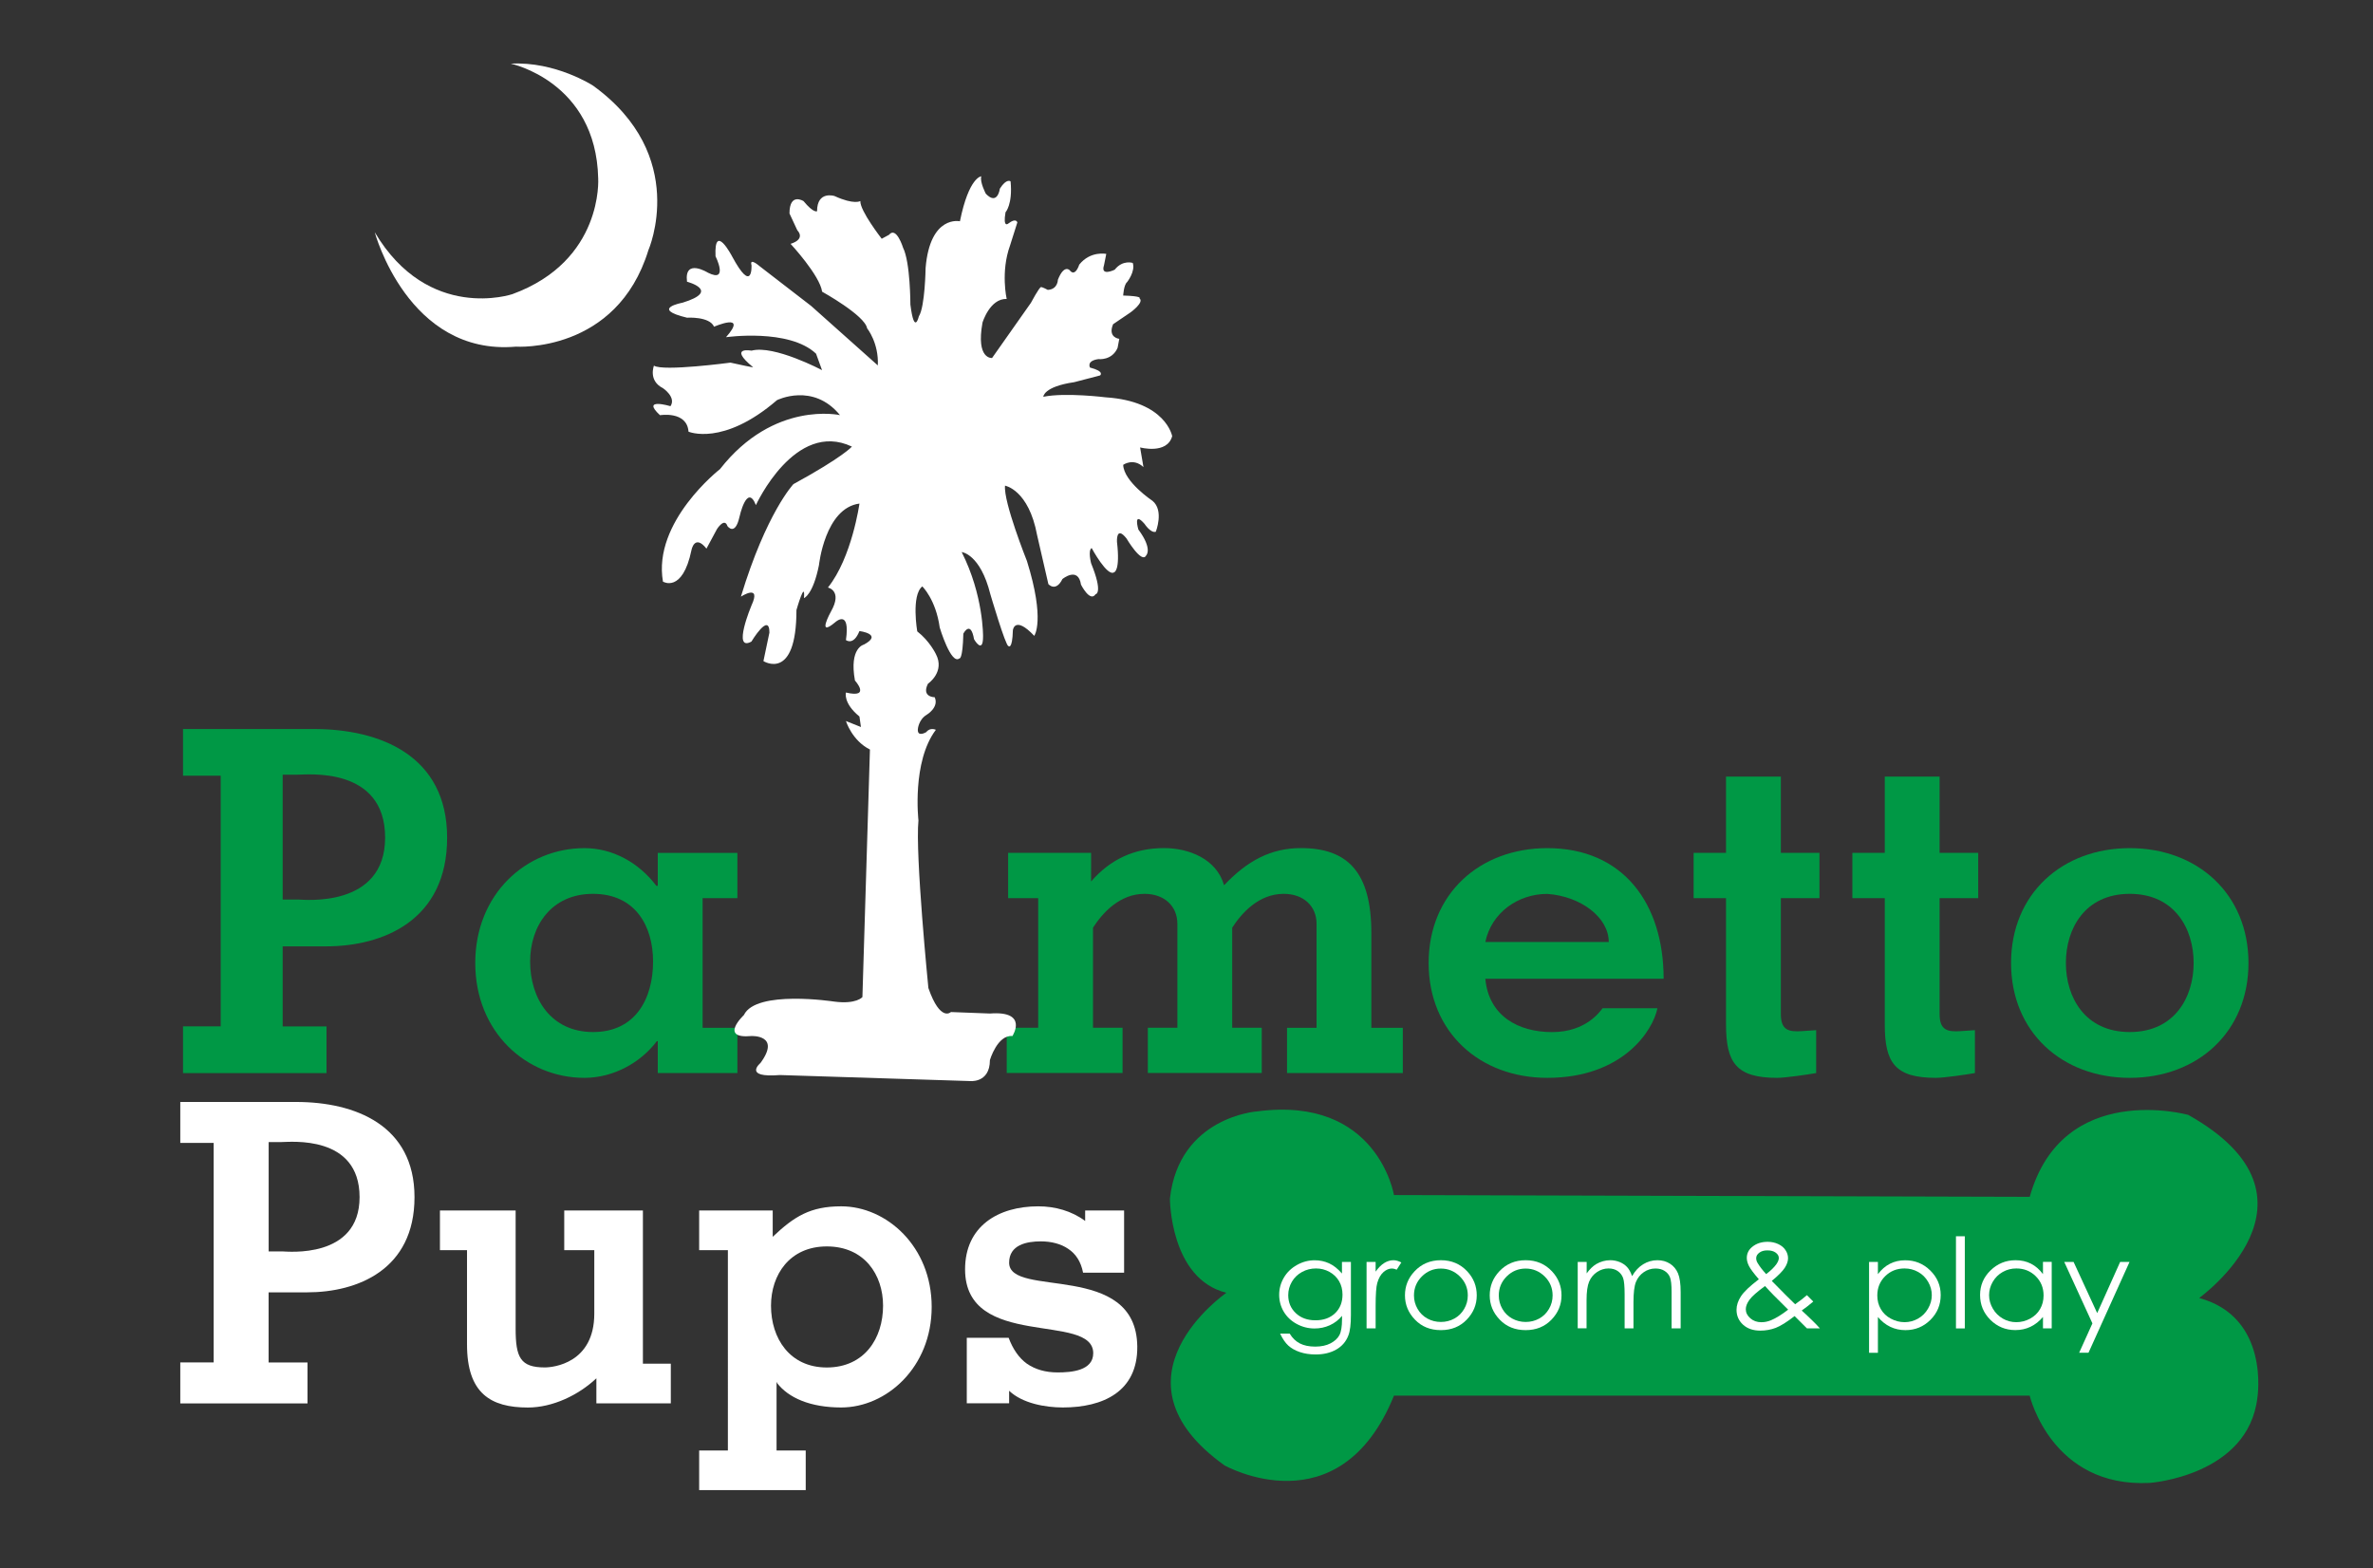
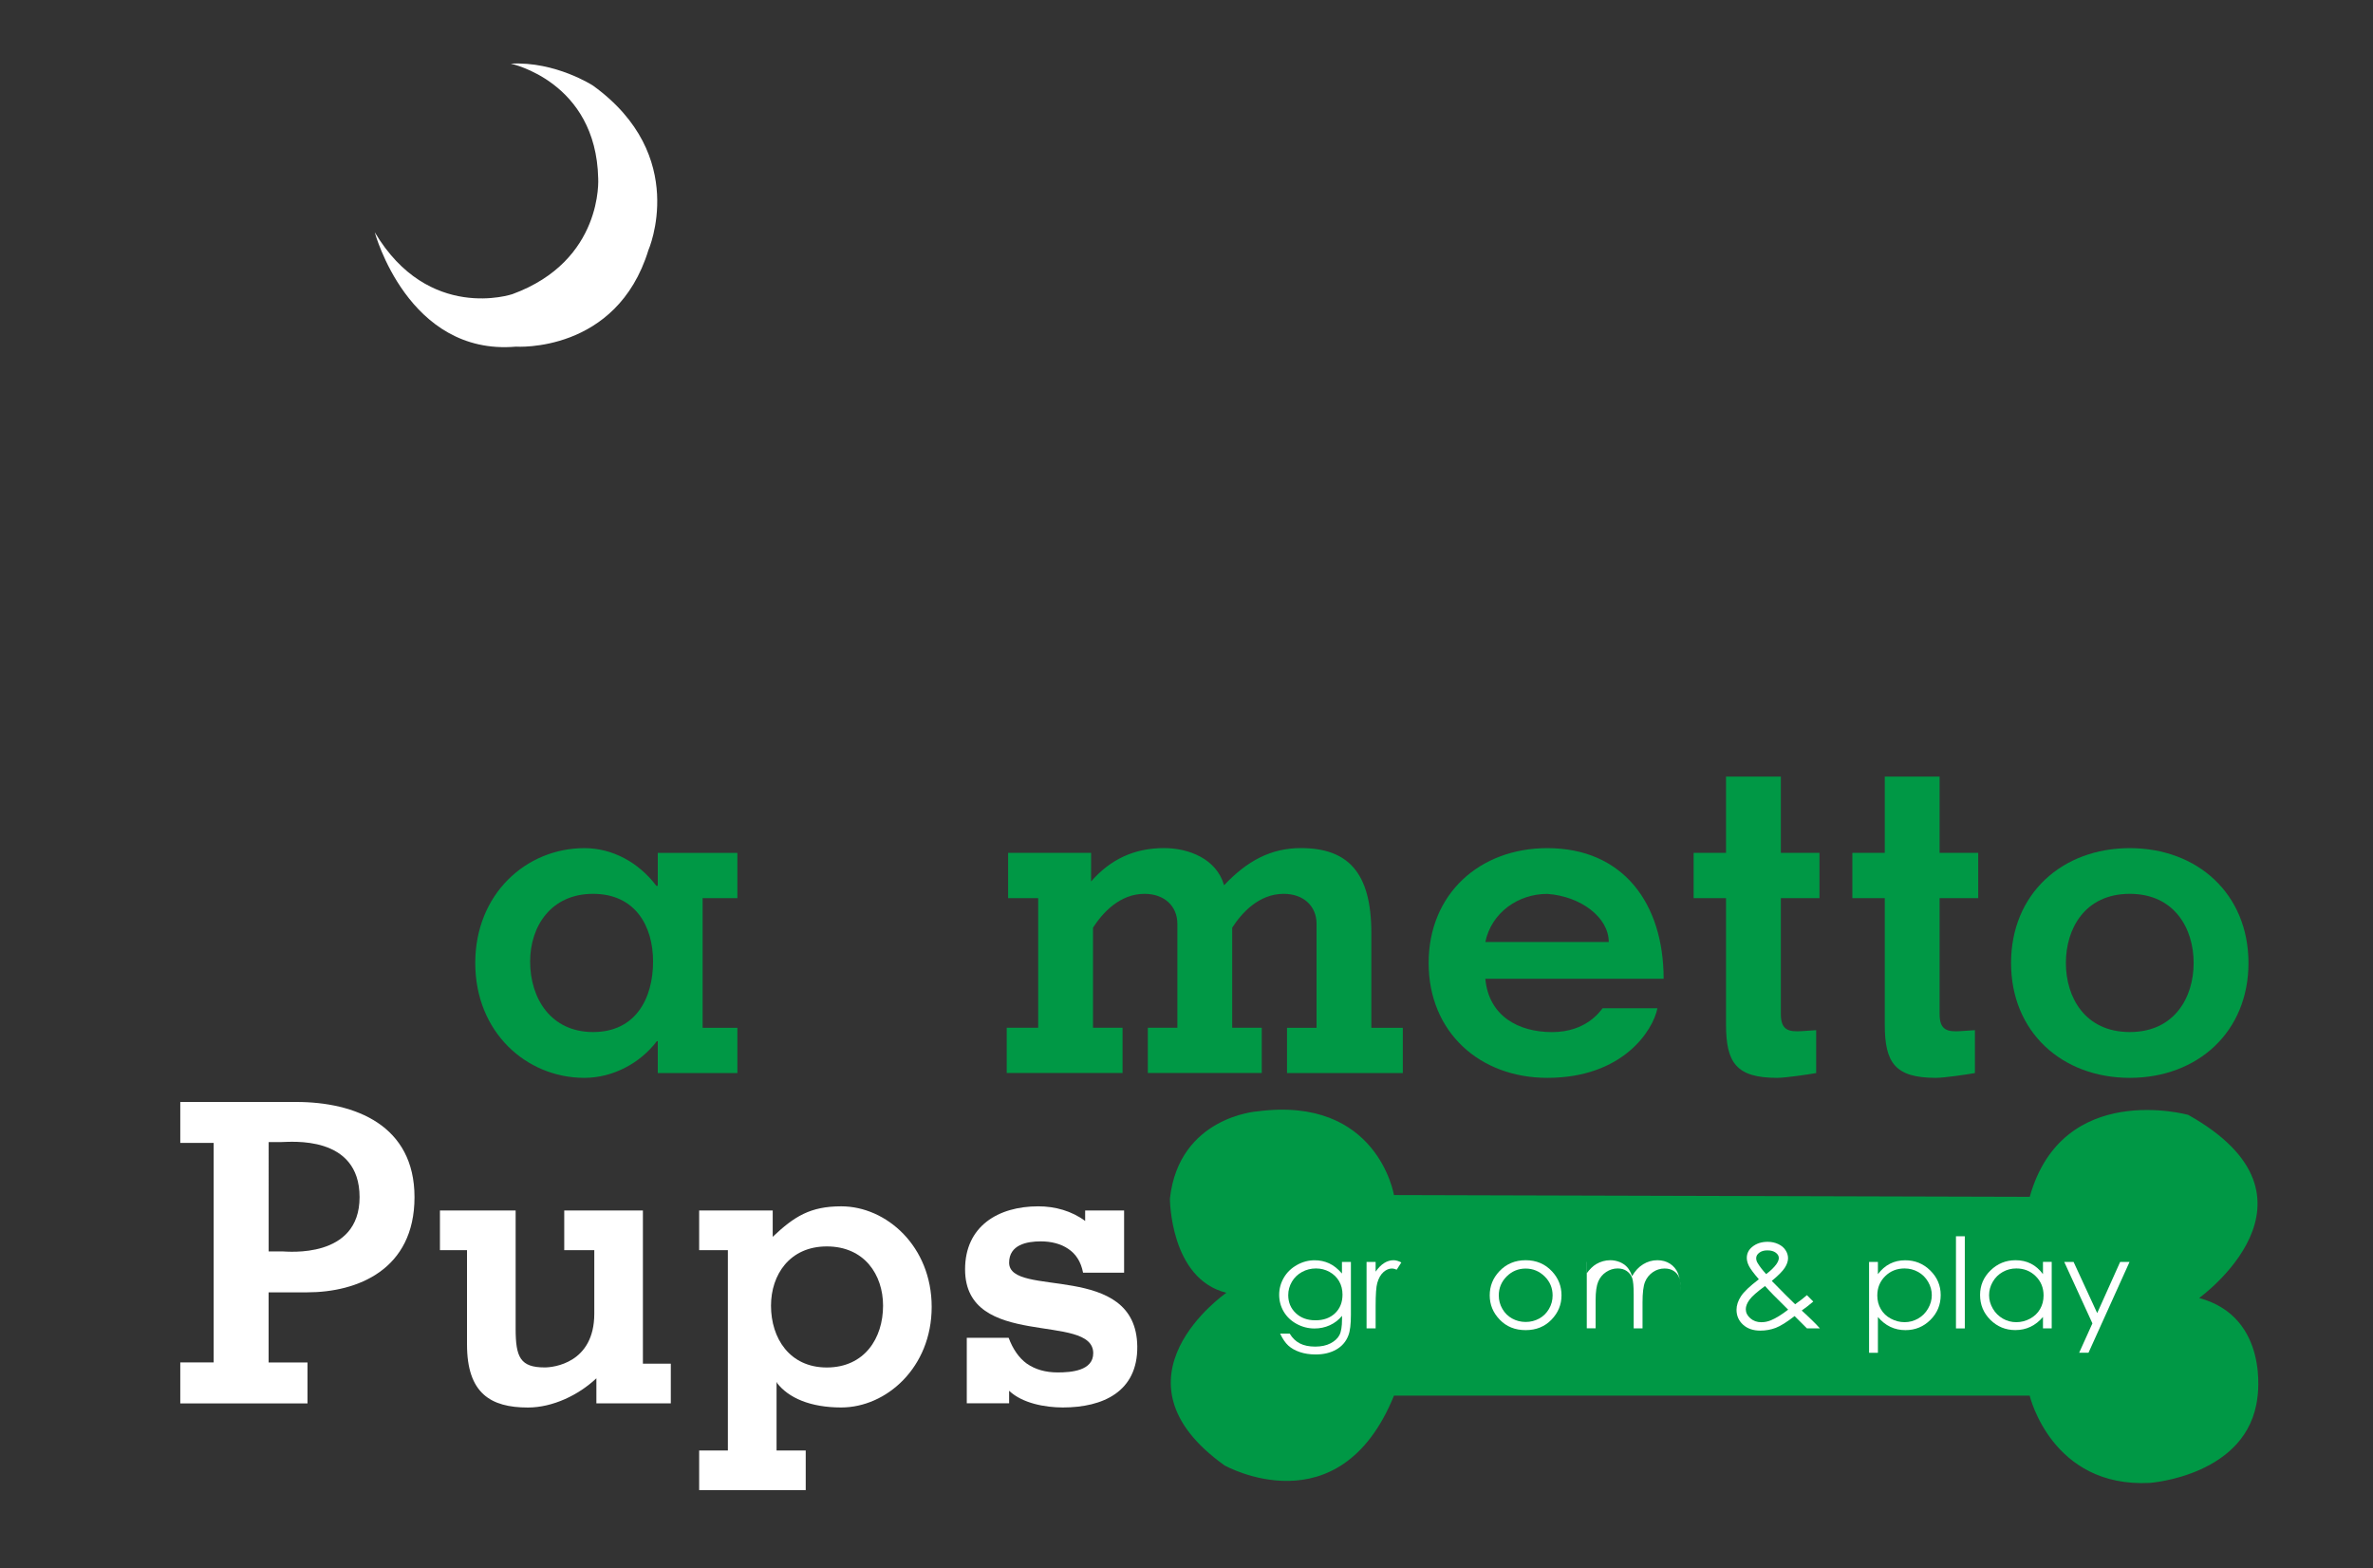
<svg xmlns="http://www.w3.org/2000/svg" version="1.1" id="Layer_1" x="0px" y="0px" viewBox="0 0 432 285.54" style="enable-background:new 0 0 432 285.54;" xml:space="preserve">
  <rect x="0" y="0" width="432" height="285.54" fill="#333333" stroke="none" />
  <style type="text/css"> .st0{fill:#009845;} .st1{fill:#FFFFFF;} </style>
  <g>
-     <path class="st0" d="M33.32,195.36v-8.5h6.86v-45.64h-6.86v-8.5H57.1c12.15,0,24.3,4.86,24.3,19.79c0,15.1-11.71,19.78-22.04,19.78 h-7.9v14.58h7.98v8.5H33.32z M51.46,163.77h2.86c0.87,0,15.79,1.65,15.79-11.28c0-13.02-14.23-11.45-16.05-11.45h-2.6V163.77z" />
    <path class="st0" d="M127.91,187.12h6.33v8.24h-14.49v-5.81h-0.17c-2.95,3.91-7.9,6.68-13.19,6.68c-10.59,0-19.87-8.33-19.87-20.91 c0-12.58,9.29-20.91,19.87-20.91c5.03,0,9.81,2.52,13.1,6.86h0.26v-5.99h14.49v8.24h-6.33V187.12z M118.89,175.05 c0-6.42-3.21-12.32-10.93-12.32c-7.64,0-11.45,5.9-11.45,12.32c0,6.77,3.82,12.84,11.45,12.84 C115.68,187.9,118.89,181.82,118.89,175.05z" />
    <path class="st0" d="M198.63,160.48c3.47-3.99,7.81-6.08,13.28-6.08c4.43,0,9.55,1.91,10.93,6.77c4.17-4.42,8.5-6.77,13.97-6.77 c8.5,0,12.84,4.34,12.84,15.45v17.27h5.73v8.24H234.3v-8.24h5.38V168.2c0-3.21-2.34-5.47-5.99-5.47c-4.51,0-7.64,3.47-9.37,6.16 v18.22h5.38v8.24h-20.74v-8.24h5.38V168.2c0-3.21-2.34-5.47-5.99-5.47c-4.51,0-7.64,3.47-9.37,6.16v18.22h5.38v8.24h-21.09v-8.24 H189v-23.6h-5.47v-8.24h15.1V160.48z" />
    <path class="st0" d="M270.4,178.18c0.61,6.77,5.99,9.72,12.15,9.72c6.25,0,8.76-3.82,9.2-4.34h9.98 c-0.78,3.99-6.25,12.67-20.04,12.67c-12.32,0-21.61-8.33-21.61-20.91c0-12.58,9.29-20.91,21.61-20.91 c13.8,0,21.17,10.07,21.17,23.78H270.4z M292.87,171.5c0-4.51-5.12-8.33-11.19-8.76c-5.29,0-10.15,3.38-11.28,8.76H292.87z" />
    <path class="st0" d="M314.22,155.27v-13.88h9.98v13.88h7.03v8.24h-7.03v21.09c0,2.95,1.39,3.3,3.91,3.12l2.52-0.17v7.81 c-1.48,0.26-5.55,0.87-7.12,0.87c-7.46,0-9.29-2.78-9.29-9.72v-23h-5.9v-8.24H314.22z" />
    <path class="st0" d="M343.12,155.27v-13.88h9.98v13.88h7.03v8.24h-7.03v21.09c0,2.95,1.39,3.3,3.91,3.12l2.52-0.17v7.81 c-1.48,0.26-5.55,0.87-7.12,0.87c-7.46,0-9.29-2.78-9.29-9.72v-23h-5.9v-8.24H343.12z" />
    <path class="st0" d="M387.72,196.23c-12.32,0-21.61-8.33-21.61-20.91c0-12.58,9.29-20.91,21.61-20.91s21.61,8.33,21.61,20.91 C409.33,187.9,400.04,196.23,387.72,196.23z M387.72,162.73c-8.16,0-11.63,6.33-11.63,12.58c0,6.25,3.47,12.58,11.63,12.58 s11.63-6.33,11.63-12.58C399.35,169.07,395.88,162.73,387.72,162.73z" />
  </g>
-   <path class="st1" d="M136.81,48.29c0,0,0.27,5.46-3.55-1.64c0,0-3.28-6.28-3,0c0,0,2.46,4.92-1.37,3c0,0-4.37-2.73-3.82,1.64 c0,0,6.28,1.64-0.82,3.82c0,0-6.01,1.09,0.82,2.73c0,0,4.1-0.27,4.92,1.64c0,0,6.28-2.73,2.18,1.91c0,0,11.47-1.64,16.39,3l1.09,3 c0,0-8.74-4.64-12.84-3.55c0,0-4.37-0.82,0.27,3c0,0,0.82,0.27-4.1-0.82c0,0-12.29,1.64-13.93,0.55c0,0-1.09,2.73,1.64,4.1 c0,0,2.46,1.64,1.37,3.28c0,0-5.46-1.64-1.91,1.64c0,0,4.92-0.82,5.19,3c0,0,6.28,2.73,16.11-5.74c0,0,6.55-3.28,11.47,2.73 c0,0-12.02-2.73-21.85,9.83c0,0-12.29,9.56-10.38,20.48c0,0,3.55,2.18,5.19-5.74c0,0,0.55-3,2.73-0.27l1.91-3.55 c0,0,1.37-2.18,1.91-0.55c0,0,1.37,1.91,2.18-1.64c0,0,1.37-6.28,3-2.18c0,0,7.1-15.57,17.48-10.65c0,0-1.64,1.91-10.65,6.83 c0,0-4.92,5.19-9.56,20.48c0,0,3.82-2.46,1.91,1.64c0,0-3.55,8.47,0,6.55c0,0,3.28-5.46,3.28-1.64l-1.09,5.19 c0,0,6.01,3.82,6.01-9.29c0,0,1.64-5.74,1.37-2.18c0,0,1.64-0.55,2.73-6.01c0,0,1.09-10.38,7.37-11.2c0,0-1.37,9.83-5.74,15.29 c0,0,2.73,0.55,0.55,4.37c0,0-2.73,4.92,0.82,1.91c0,0,2.73-2.46,1.91,3.28c0,0,1.37,1.09,2.46-1.64c0,0,4.37,0.55,0.82,2.46 c0,0-2.73,0.55-1.64,6.55c0,0,3,3.28-1.64,2.18c0,0-0.55,1.91,2.46,4.37l0.27,1.91l-2.73-1.09c0,0,1.09,3.55,4.37,5.19l-1.37,45.06 c0,0-1.09,1.37-5.19,0.82c0,0-14.2-2.18-16.39,2.46c0,0-4.64,4.37,1.37,3.82c0,0,5.46-0.27,1.64,4.92c0,0-3.28,2.73,3.55,2.18 l34.41,1.09c0,0,3.82,0.55,3.82-3.82c0,0,1.37-4.64,4.1-4.37c0,0,3-4.64-4.1-4.1l-7.1-0.27c0,0-1.91,1.91-4.1-4.37 c0,0-2.42-24.27-1.81-30.52c0,0-1.23-10.65,3.17-16.49c0,0-1.02-0.51-1.74,0.41c0,0-1.64,1.02-1.54-0.51c0,0,0.1-1.74,1.64-2.66 c0,0,2.25-1.33,1.43-3.17c0,0-2.46,0-1.23-2.46c0,0,3.17-2.15,1.43-5.43c0,0-1.13-2.36-3.38-4.1c0,0-1.13-6.55,0.92-8.19 c0,0,2.46,2.36,3.17,7.48c0,0,2.05,6.86,3.58,5.63c0,0,0.61,0.31,0.72-4.51c0,0,1.33-2.56,1.95,1.02c0,0,1.64,2.87,1.64-0.51 c0,0,0.1-7.48-3.89-15.36c0,0,3.38,0.31,5.22,7.68c0,0,2.77,9.42,3.28,9.42c0,0,0.72,0.82,0.82-2.87c0,0,0.31-2.77,3.89,1.02 c0,0,2.05-2.77-1.33-13.62c0,0-4.3-10.75-3.99-13.72c0,0,4.3,0.72,5.84,9.01l2.05,8.91c0,0,1.33,1.54,2.56-0.92 c0,0,2.87-2.36,3.38,1.02c0,0,1.64,3.28,2.66,1.74c0,0,1.43-0.1-0.82-5.63c0,0-0.61-2.36,0.1-2.77c0,0,2.87,5.33,4.1,4.4 c0,0,1.13-0.2,0.51-5.53c0,0-0.2-3.07,1.74-0.61c0,0,2.77,4.71,3.58,3.07c0,0,1.23-1.13-1.43-4.71c0,0-1.02-3.48,1.13-1.02 c0,0,1.13,1.74,2.05,1.43c0,0,1.54-3.89-0.61-5.63c0,0-5.22-3.48-5.33-6.55c0,0,1.84-1.33,3.69,0.41l-0.61-3.58 c0,0,4.92,1.33,5.84-2.05c0,0-1.13-6.35-12.09-7.07c0,0-7.37-0.92-11.37-0.1c0,0,0-1.84,5.63-2.66l4.71-1.23 c0,0,0.92-0.72-1.84-1.43c0,0-0.72-1.23,1.54-1.54c0,0,2.46,0.31,3.48-2.05l0.31-1.64c0,0-2.15-0.2-1.13-2.66l3.17-2.15 c0,0,2.56-1.84,1.64-2.56c0,0,0.61-0.41-2.97-0.51c0,0,0.1-1.95,0.72-2.46c0,0,1.54-1.95,1.02-3.48c0,0-1.84-0.61-3.28,1.23 c0,0-2.66,1.33-1.95-0.82l0.41-2.05c0,0-2.87-0.61-4.92,1.95c0,0-0.72,2.36-1.74,1.02c0,0-1.02-1.13-2.15,1.74c0,0,0,1.74-1.84,1.84 c0,0-0.92-0.51-1.23-0.51s-1.84,2.87-1.84,2.87l-7.07,10.04c0,0-2.97,0.31-1.74-6.45c0,0,1.33-4.4,4.4-4.3c0,0-1.13-4.92,0.61-9.73 l1.33-4.2c0,0-0.2-0.92-1.64,0.2c0,0-1.02,0.92-0.51-2.05c0,0,1.33-1.43,0.92-5.63c0,0-0.72-0.61-1.95,1.33c0,0-0.41,3.17-2.56,0.92 c0,0-1.13-2.15-0.82-3.17c0,0-2.25,0.1-3.89,8.19c0,0-5.43-1.23-6.25,8.5c0,0-0.1,7.07-1.23,8.81c0,0-0.82,3.58-1.54-2.15 c0,0,0-7.68-1.33-10.34c0,0-1.23-3.99-2.56-2.36l-1.33,0.72c0,0-3.99-5.12-3.89-6.86c0,0-1.13,0.72-4.71-0.92 c0,0-3.17-1.02-3.17,2.77c0,0-0.61,0.41-2.46-1.84c0,0-2.56-1.64-2.56,2.25l1.43,3.07c0,0,1.64,1.54-1.23,2.46 c0,0,5.33,5.74,5.74,8.71c0,0,7.78,4.3,8.19,6.66c0,0,2.15,2.66,1.95,6.76L147.67,55.7l-9.42-7.27 C138.25,48.43,136.4,46.82,136.81,48.29z" />
  <path class="st1" d="M68.22,42.28c0,0,6.05,22.54,25.71,20.83c0,0,18.33,1.26,24.11-17.57c0,0,7.56-17.2-10.08-29.95 c0,0-6.82-4.45-14.98-4c0,0,15.53,3.23,15.92,20.89c0,0,0.98,14.99-15.62,21.07C93.28,53.55,78.01,58.74,68.22,42.28z" />
  <g>
    <path class="st1" d="M32.82,255.49v-7.45h6.08v-39.97h-6.08v-7.45h21.09c10.78,0,21.55,4.26,21.55,17.33 c0,13.22-10.39,17.33-19.55,17.33h-7.01v12.77h7.08v7.45H32.82z M48.91,227.83h2.54c0.77,0,14.01,1.44,14.01-9.88 c0-11.4-12.62-10.03-14.24-10.03h-2.31V227.83z" />
    <path class="st1" d="M108.57,250.93c-3.23,3.04-7.93,5.32-12.47,5.32c-6.77,0-11.08-2.58-11.08-11.47V227.6h-4.93v-7.22h13.78v21.5 c0,5.24,0.85,7.07,5.31,7.07c1.54,0,9.01-0.76,9.01-9.8V227.6h-5.47v-7.22h14.32v27.89h5.08v7.22h-13.55V250.93z" />
    <path class="st1" d="M140.67,225.17c3.93-3.72,6.85-5.55,12.47-5.55c8.24,0,16.47,7.29,16.47,18.31s-8.24,18.31-16.47,18.31 c-5.62,0-9.62-1.75-11.7-4.48l0.08-0.08h-0.15v12.39h5.31v7.22h-19.4v-7.22h5.23V227.6h-5.23v-7.22h13.39V225.17z M160.76,237.71 c0-5.62-3.39-10.79-10.24-10.79c-6.77,0-10.16,5.17-10.16,10.79c0,5.93,3.39,11.25,10.16,11.25 C157.38,248.95,160.76,243.64,160.76,237.71z" />
    <path class="st1" d="M197.56,220.38h7.08v11.32h-7.47c-0.38-1.98-1.31-3.42-2.69-4.33c-1.31-0.91-3.08-1.37-5-1.37 c-2.54,0-5.77,0.61-5.77,3.88c0,6.54,23.17-0.38,23.33,15.27c0.08,8.21-6.24,11.09-13.55,11.09c-3.23,0-7.39-0.76-9.78-3.04v2.28 H176v-11.93h7.62c0.77,2.05,1.85,3.65,3.31,4.71c1.54,1.06,3.39,1.6,5.62,1.6c2.46,0,6.47-0.3,6.47-3.5 c0-7.52-23.33-0.53-23.33-15.27c0-7.83,6-11.47,13.32-11.47c3.08,0,6.08,0.84,8.54,2.66V220.38z" />
  </g>
  <path class="st0" d="M253.77,217.57c0,0-2.98-18.1-24.87-15.24c0,0-14.26,0.95-15.92,15.88c0,0,0,14.61,10.28,17.15 c0,0-22.55,15.56-0.33,31.43c0,0,20.89,11.75,30.84-12.7H369.5c0,0,3.98,16.83,21.89,15.88c0,0,17.91-1.27,19.57-15.56 c0,0,2.32-14.61-10.61-18.1c0,0,25.2-18.1-1.99-33.34c0,0-22.88-6.35-28.85,14.92L253.77,217.57z" />
  <g>
    <path class="st1" d="M244.32,229.74h1.61v9.65c0,1.7-0.15,2.94-0.46,3.73c-0.42,1.11-1.15,1.97-2.2,2.57 c-1.04,0.6-2.3,0.9-3.76,0.9c-1.07,0-2.04-0.15-2.89-0.44c-0.86-0.29-1.55-0.69-2.09-1.18c-0.54-0.49-1.03-1.22-1.49-2.17h1.75 c0.48,0.8,1.09,1.39,1.84,1.78s1.69,0.58,2.8,0.58c1.1,0,2.03-0.2,2.78-0.59c0.76-0.4,1.3-0.89,1.62-1.49 c0.32-0.6,0.48-1.57,0.48-2.9v-0.62c-0.61,0.74-1.35,1.31-2.22,1.71c-0.88,0.4-1.8,0.59-2.79,0.59c-1.15,0-2.24-0.28-3.25-0.83 c-1.01-0.55-1.8-1.3-2.35-2.23c-0.55-0.93-0.83-1.96-0.83-3.08s0.29-2.16,0.86-3.13s1.37-1.73,2.39-2.3s2.09-0.85,3.22-0.85 c0.94,0,1.81,0.19,2.62,0.56c0.81,0.37,1.59,0.99,2.34,1.85V229.74z M239.57,230.93c-0.91,0-1.76,0.21-2.54,0.64 c-0.78,0.43-1.4,1.02-1.84,1.77c-0.44,0.75-0.67,1.57-0.67,2.44c0,1.33,0.46,2.42,1.38,3.29c0.92,0.87,2.11,1.3,3.58,1.3 c1.48,0,2.67-0.43,3.57-1.29c0.9-0.86,1.35-1.99,1.35-3.39c0-0.91-0.21-1.73-0.62-2.44s-1-1.28-1.76-1.7 S240.45,230.93,239.57,230.93z" />
    <path class="st1" d="M248.78,229.74h1.65v1.77c0.49-0.7,1.01-1.22,1.55-1.56c0.54-0.34,1.11-0.52,1.7-0.52 c0.44,0,0.92,0.14,1.43,0.41l-0.84,1.31c-0.34-0.14-0.62-0.21-0.85-0.21c-0.54,0-1.06,0.21-1.55,0.64 c-0.5,0.43-0.88,1.09-1.14,1.99c-0.2,0.69-0.3,2.08-0.3,4.18v4.09h-1.65V229.74z" />
-     <path class="st1" d="M262.31,229.43c1.93,0,3.53,0.67,4.8,2.03c1.15,1.23,1.73,2.69,1.73,4.37c0,1.69-0.61,3.17-1.83,4.43 c-1.22,1.26-2.78,1.9-4.7,1.9c-1.92,0-3.49-0.63-4.71-1.9c-1.22-1.26-1.83-2.74-1.83-4.43c0-1.68,0.58-3.13,1.73-4.36 C258.77,230.11,260.37,229.43,262.31,229.43z M262.3,230.95c-1.34,0-2.49,0.48-3.45,1.43c-0.96,0.96-1.44,2.11-1.44,3.47 c0,0.88,0.22,1.69,0.66,2.45c0.44,0.76,1.03,1.34,1.78,1.75c0.75,0.41,1.57,0.62,2.46,0.62c0.89,0,1.71-0.21,2.46-0.62 c0.75-0.41,1.34-1,1.78-1.75c0.44-0.76,0.66-1.57,0.66-2.45c0-1.36-0.48-2.51-1.45-3.47C264.79,231.43,263.64,230.95,262.3,230.95z " />
    <path class="st1" d="M277.74,229.43c1.93,0,3.53,0.67,4.8,2.03c1.15,1.23,1.73,2.69,1.73,4.37c0,1.69-0.61,3.17-1.83,4.43 c-1.22,1.26-2.78,1.9-4.7,1.9c-1.92,0-3.49-0.63-4.71-1.9c-1.22-1.26-1.83-2.74-1.83-4.43c0-1.68,0.58-3.13,1.73-4.36 C274.2,230.11,275.81,229.43,277.74,229.43z M277.74,230.95c-1.34,0-2.49,0.48-3.45,1.43c-0.96,0.96-1.44,2.11-1.44,3.47 c0,0.88,0.22,1.69,0.66,2.45c0.44,0.76,1.03,1.34,1.78,1.75c0.75,0.41,1.57,0.62,2.46,0.62c0.89,0,1.71-0.21,2.46-0.62 c0.75-0.41,1.34-1,1.78-1.75c0.44-0.76,0.66-1.57,0.66-2.45c0-1.36-0.48-2.51-1.45-3.47C280.22,231.43,279.07,230.95,277.74,230.95 z" />
-     <path class="st1" d="M287.24,229.74h1.61v2.09c0.56-0.77,1.14-1.33,1.73-1.69c0.81-0.47,1.67-0.71,2.57-0.71 c0.61,0,1.18,0.12,1.73,0.34c0.55,0.23,0.99,0.54,1.34,0.92s0.65,0.93,0.9,1.64c0.54-0.95,1.21-1.67,2.01-2.16s1.67-0.74,2.59-0.74 c0.87,0,1.63,0.21,2.29,0.63s1.15,1.01,1.47,1.77c0.32,0.76,0.48,1.89,0.48,3.4v6.61h-1.65v-6.61c0-1.3-0.1-2.19-0.29-2.68 c-0.19-0.49-0.52-0.88-0.98-1.17c-0.46-0.3-1.01-0.44-1.66-0.44c-0.78,0-1.49,0.22-2.14,0.67c-0.65,0.45-1.12,1.04-1.42,1.78 c-0.3,0.74-0.45,1.98-0.45,3.71v4.74h-1.61v-6.2c0-1.46-0.09-2.45-0.28-2.98c-0.19-0.52-0.52-0.94-0.98-1.26s-1.02-0.47-1.67-0.47 c-0.74,0-1.44,0.22-2.09,0.65c-0.65,0.43-1.13,1.02-1.44,1.75c-0.31,0.73-0.47,1.86-0.47,3.37v5.13h-1.61V229.74z" />
+     <path class="st1" d="M287.24,229.74h1.61v2.09c0.56-0.77,1.14-1.33,1.73-1.69c0.81-0.47,1.67-0.71,2.57-0.71 c0.61,0,1.18,0.12,1.73,0.34c0.55,0.23,0.99,0.54,1.34,0.92s0.65,0.93,0.9,1.64c0.54-0.95,1.21-1.67,2.01-2.16s1.67-0.74,2.59-0.74 c0.87,0,1.63,0.21,2.29,0.63s1.15,1.01,1.47,1.77c0.32,0.76,0.48,1.89,0.48,3.4v6.61v-6.61c0-1.3-0.1-2.19-0.29-2.68 c-0.19-0.49-0.52-0.88-0.98-1.17c-0.46-0.3-1.01-0.44-1.66-0.44c-0.78,0-1.49,0.22-2.14,0.67c-0.65,0.45-1.12,1.04-1.42,1.78 c-0.3,0.74-0.45,1.98-0.45,3.71v4.74h-1.61v-6.2c0-1.46-0.09-2.45-0.28-2.98c-0.19-0.52-0.52-0.94-0.98-1.26s-1.02-0.47-1.67-0.47 c-0.74,0-1.44,0.22-2.09,0.65c-0.65,0.43-1.13,1.02-1.44,1.75c-0.31,0.73-0.47,1.86-0.47,3.37v5.13h-1.61V229.74z" />
    <path class="st1" d="M328.95,235.79l1.15,1.17c-0.74,0.63-1.44,1.17-2.1,1.63c0.46,0.41,1.06,0.97,1.8,1.69 c0.58,0.56,1.09,1.08,1.51,1.56h-2.36l-2.25-2.24c-1.41,1.1-2.56,1.81-3.44,2.15c-0.88,0.33-1.81,0.5-2.8,0.5 c-1.3,0-2.35-0.36-3.14-1.08c-0.79-0.72-1.19-1.63-1.19-2.71c0-0.82,0.27-1.63,0.8-2.45c0.53-0.82,1.62-1.86,3.26-3.11 c-0.93-1.08-1.52-1.88-1.79-2.4c-0.26-0.51-0.4-1.01-0.4-1.47c0-0.82,0.33-1.49,0.98-2.02c0.75-0.62,1.69-0.93,2.81-0.93 c0.71,0,1.35,0.14,1.93,0.41s1.03,0.64,1.33,1.11c0.31,0.46,0.46,0.96,0.46,1.47c0,0.55-0.2,1.13-0.6,1.75 c-0.4,0.62-1.19,1.41-2.36,2.38l2.57,2.6l1.68,1.65C327.72,236.8,328.44,236.25,328.95,235.79z M321.32,234.13 c-1.44,1.05-2.38,1.88-2.83,2.5c-0.45,0.62-0.67,1.19-0.67,1.72c0,0.62,0.27,1.17,0.82,1.65c0.55,0.48,1.21,0.72,2.01,0.72 c0.6,0,1.19-0.12,1.76-0.36c0.91-0.38,1.95-1.02,3.12-1.93l-2.67-2.66C322.4,235.31,321.89,234.76,321.32,234.13z M321.53,231.96 c0.82-0.62,1.44-1.22,1.86-1.81c0.29-0.42,0.44-0.8,0.44-1.12c0-0.38-0.19-0.7-0.57-0.98s-0.89-0.41-1.52-0.41 c-0.6,0-1.09,0.14-1.46,0.42c-0.38,0.28-0.57,0.62-0.57,1c0,0.3,0.08,0.58,0.23,0.83C320.31,230.52,320.84,231.22,321.53,231.96z" />
    <path class="st1" d="M340.26,229.74h1.61v2.23c0.64-0.85,1.37-1.48,2.2-1.9s1.75-0.63,2.77-0.63c1.78,0,3.3,0.62,4.56,1.86 s1.9,2.73,1.9,4.47c0,1.78-0.63,3.29-1.88,4.53c-1.25,1.24-2.76,1.86-4.54,1.86c-1,0-1.91-0.2-2.75-0.6c-0.84-0.4-1.59-1-2.26-1.79 v6.51h-1.61V229.74z M346.71,230.93c-1.39,0-2.57,0.47-3.52,1.41c-0.95,0.94-1.43,2.11-1.43,3.51c0,0.92,0.21,1.74,0.64,2.48 s1.03,1.32,1.83,1.74c0.79,0.43,1.63,0.64,2.51,0.64c0.86,0,1.68-0.22,2.44-0.65s1.37-1.04,1.82-1.82 c0.45-0.78,0.68-1.59,0.68-2.44c0-0.86-0.22-1.67-0.67-2.44s-1.05-1.37-1.81-1.79C348.43,231.14,347.6,230.93,346.71,230.93z" />
    <path class="st1" d="M356.08,225.07h1.61v16.78h-1.61V225.07z" />
    <path class="st1" d="M373.51,229.74v12.1h-1.59v-2.08c-0.67,0.79-1.43,1.39-2.27,1.79c-0.84,0.4-1.76,0.6-2.76,0.6 c-1.77,0-3.29-0.62-4.54-1.86c-1.25-1.24-1.88-2.75-1.88-4.53c0-1.74,0.63-3.23,1.9-4.47c1.27-1.24,2.79-1.86,4.57-1.86 c1.03,0,1.96,0.21,2.79,0.63s1.56,1.06,2.19,1.9v-2.23H373.51z M367.07,230.93c-0.9,0-1.72,0.21-2.48,0.64 c-0.76,0.43-1.36,1.02-1.81,1.79s-0.67,1.58-0.67,2.44c0,0.85,0.23,1.67,0.68,2.44c0.45,0.78,1.06,1.38,1.82,1.82 s1.58,0.65,2.45,0.65c0.88,0,1.72-0.21,2.51-0.64c0.79-0.43,1.4-1.01,1.82-1.74c0.42-0.73,0.64-1.56,0.64-2.48 c0-1.4-0.48-2.57-1.43-3.51C369.64,231.4,368.47,230.93,367.07,230.93z" />
    <path class="st1" d="M375.79,229.74h1.7l4.3,9.32l4.18-9.32h1.71l-7.47,16.53h-1.7l2.41-5.34L375.79,229.74z" />
  </g>
</svg>